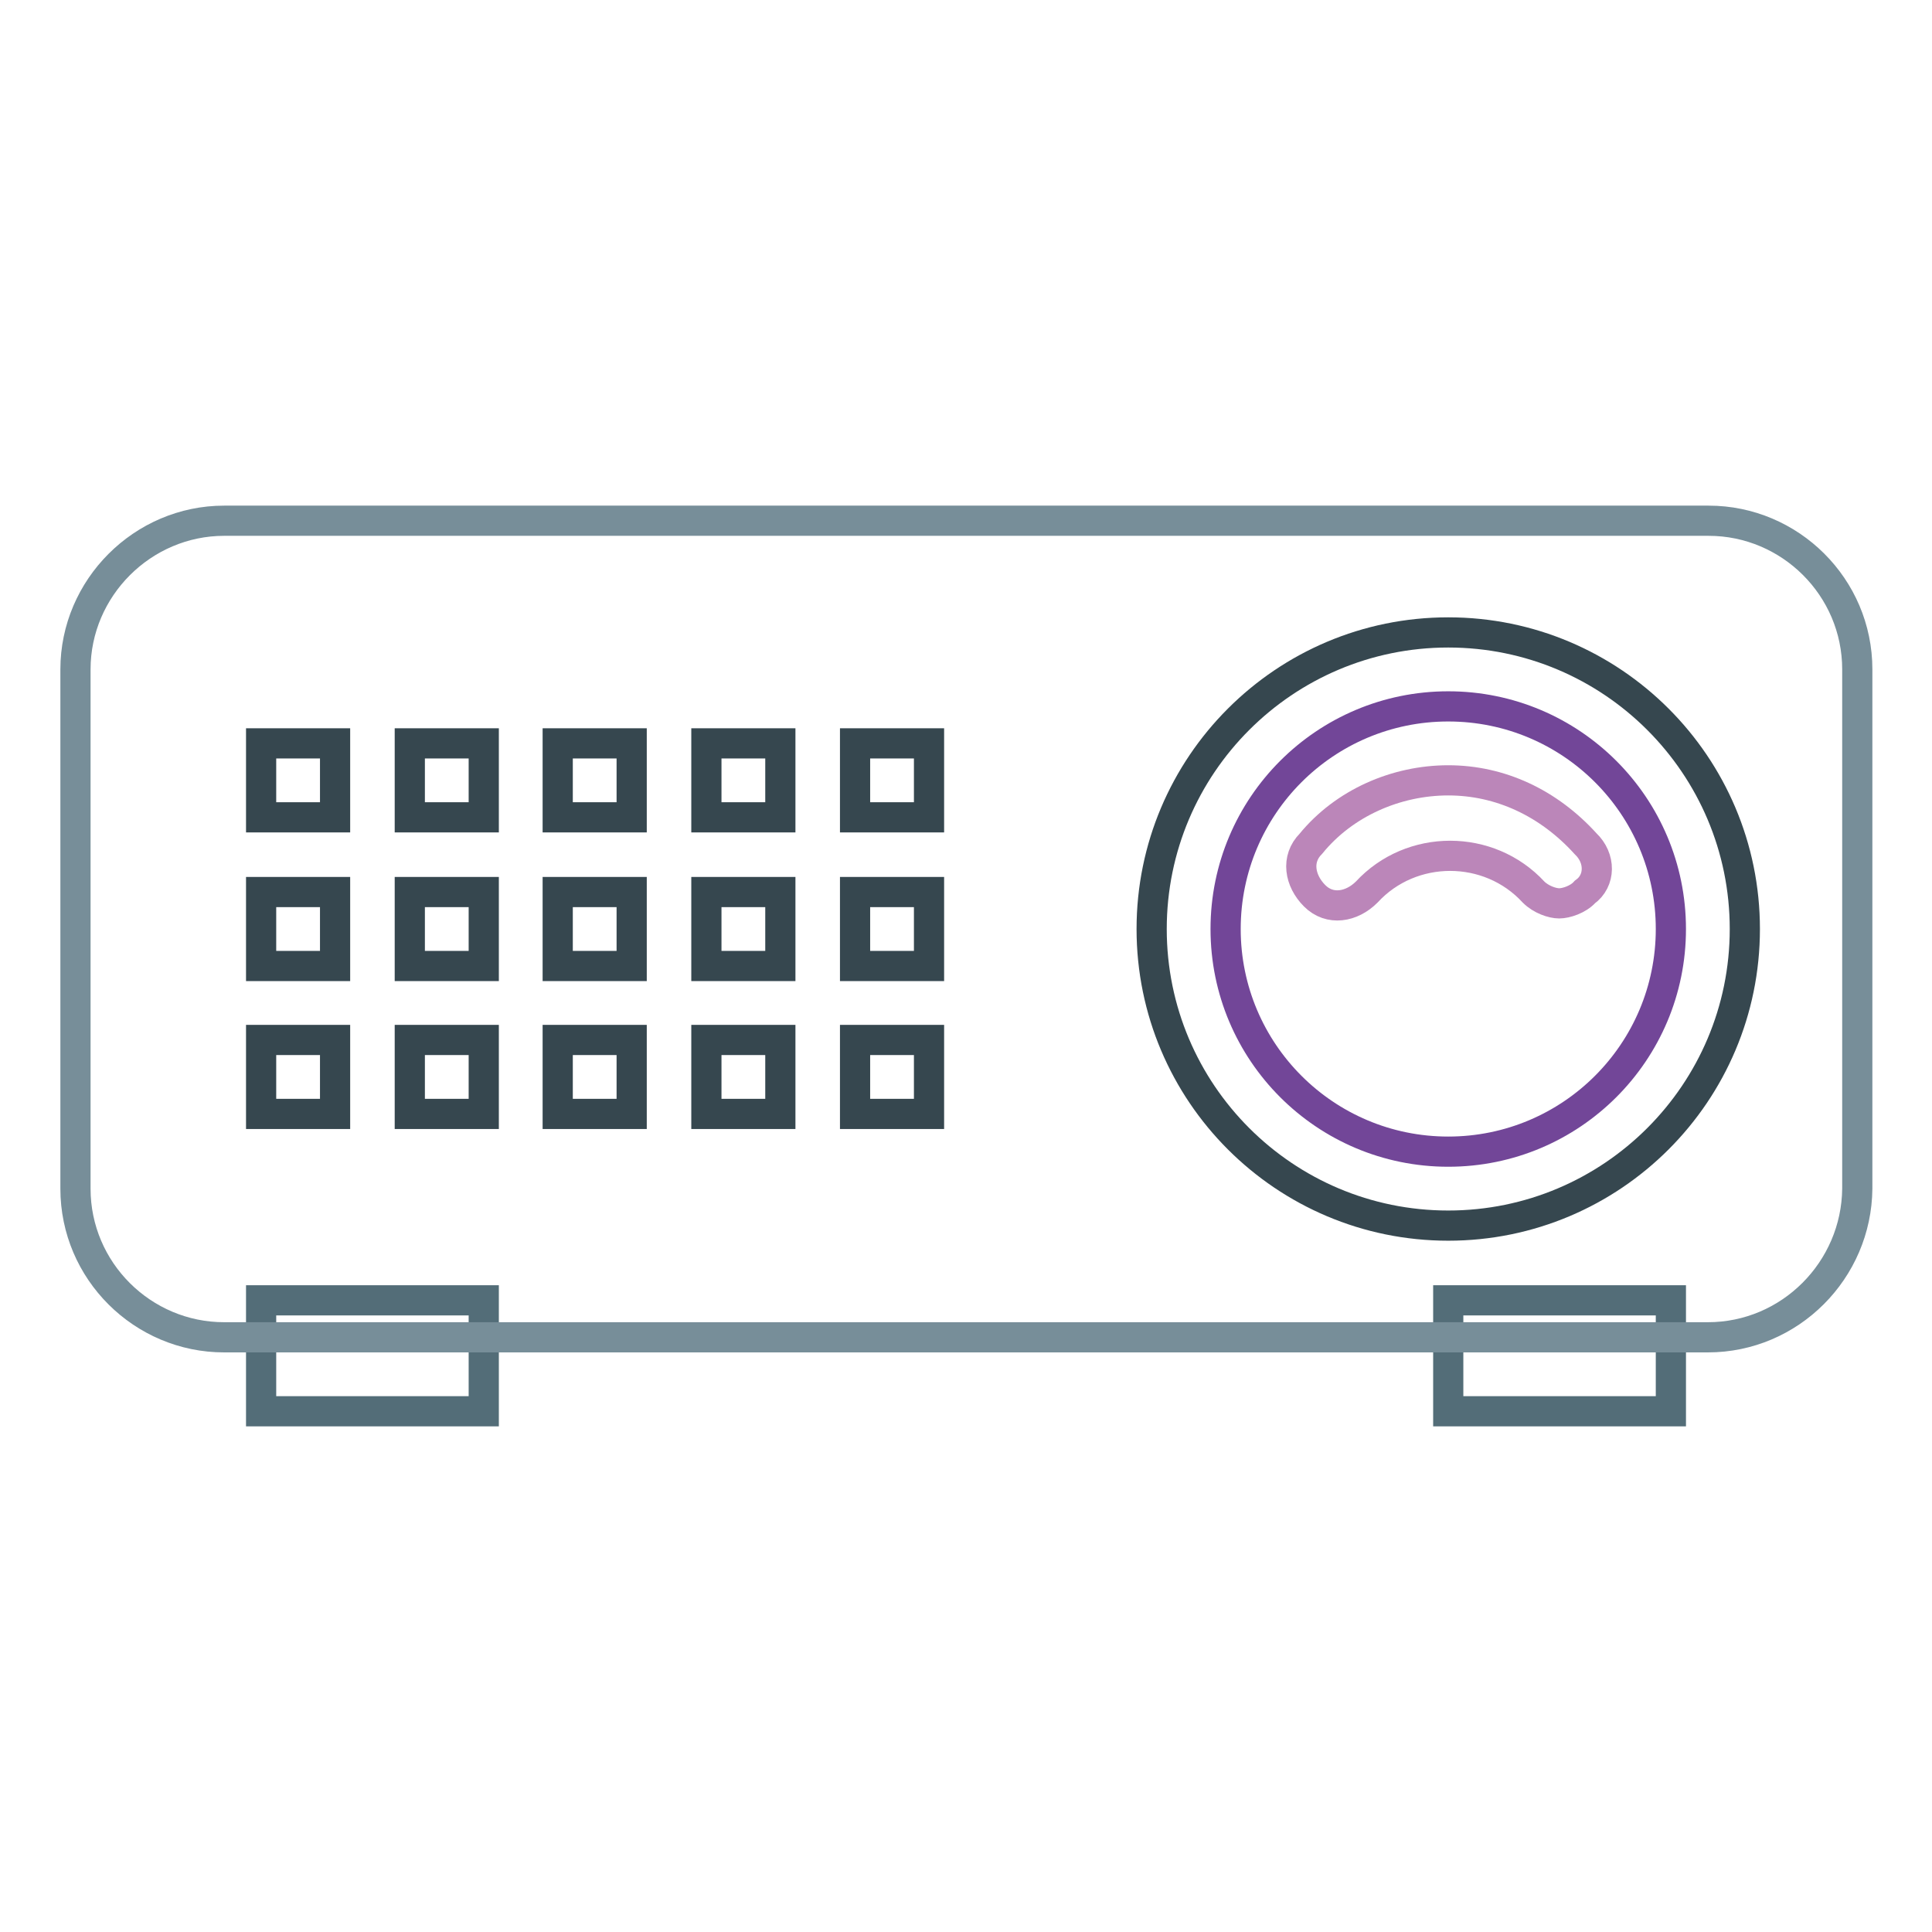
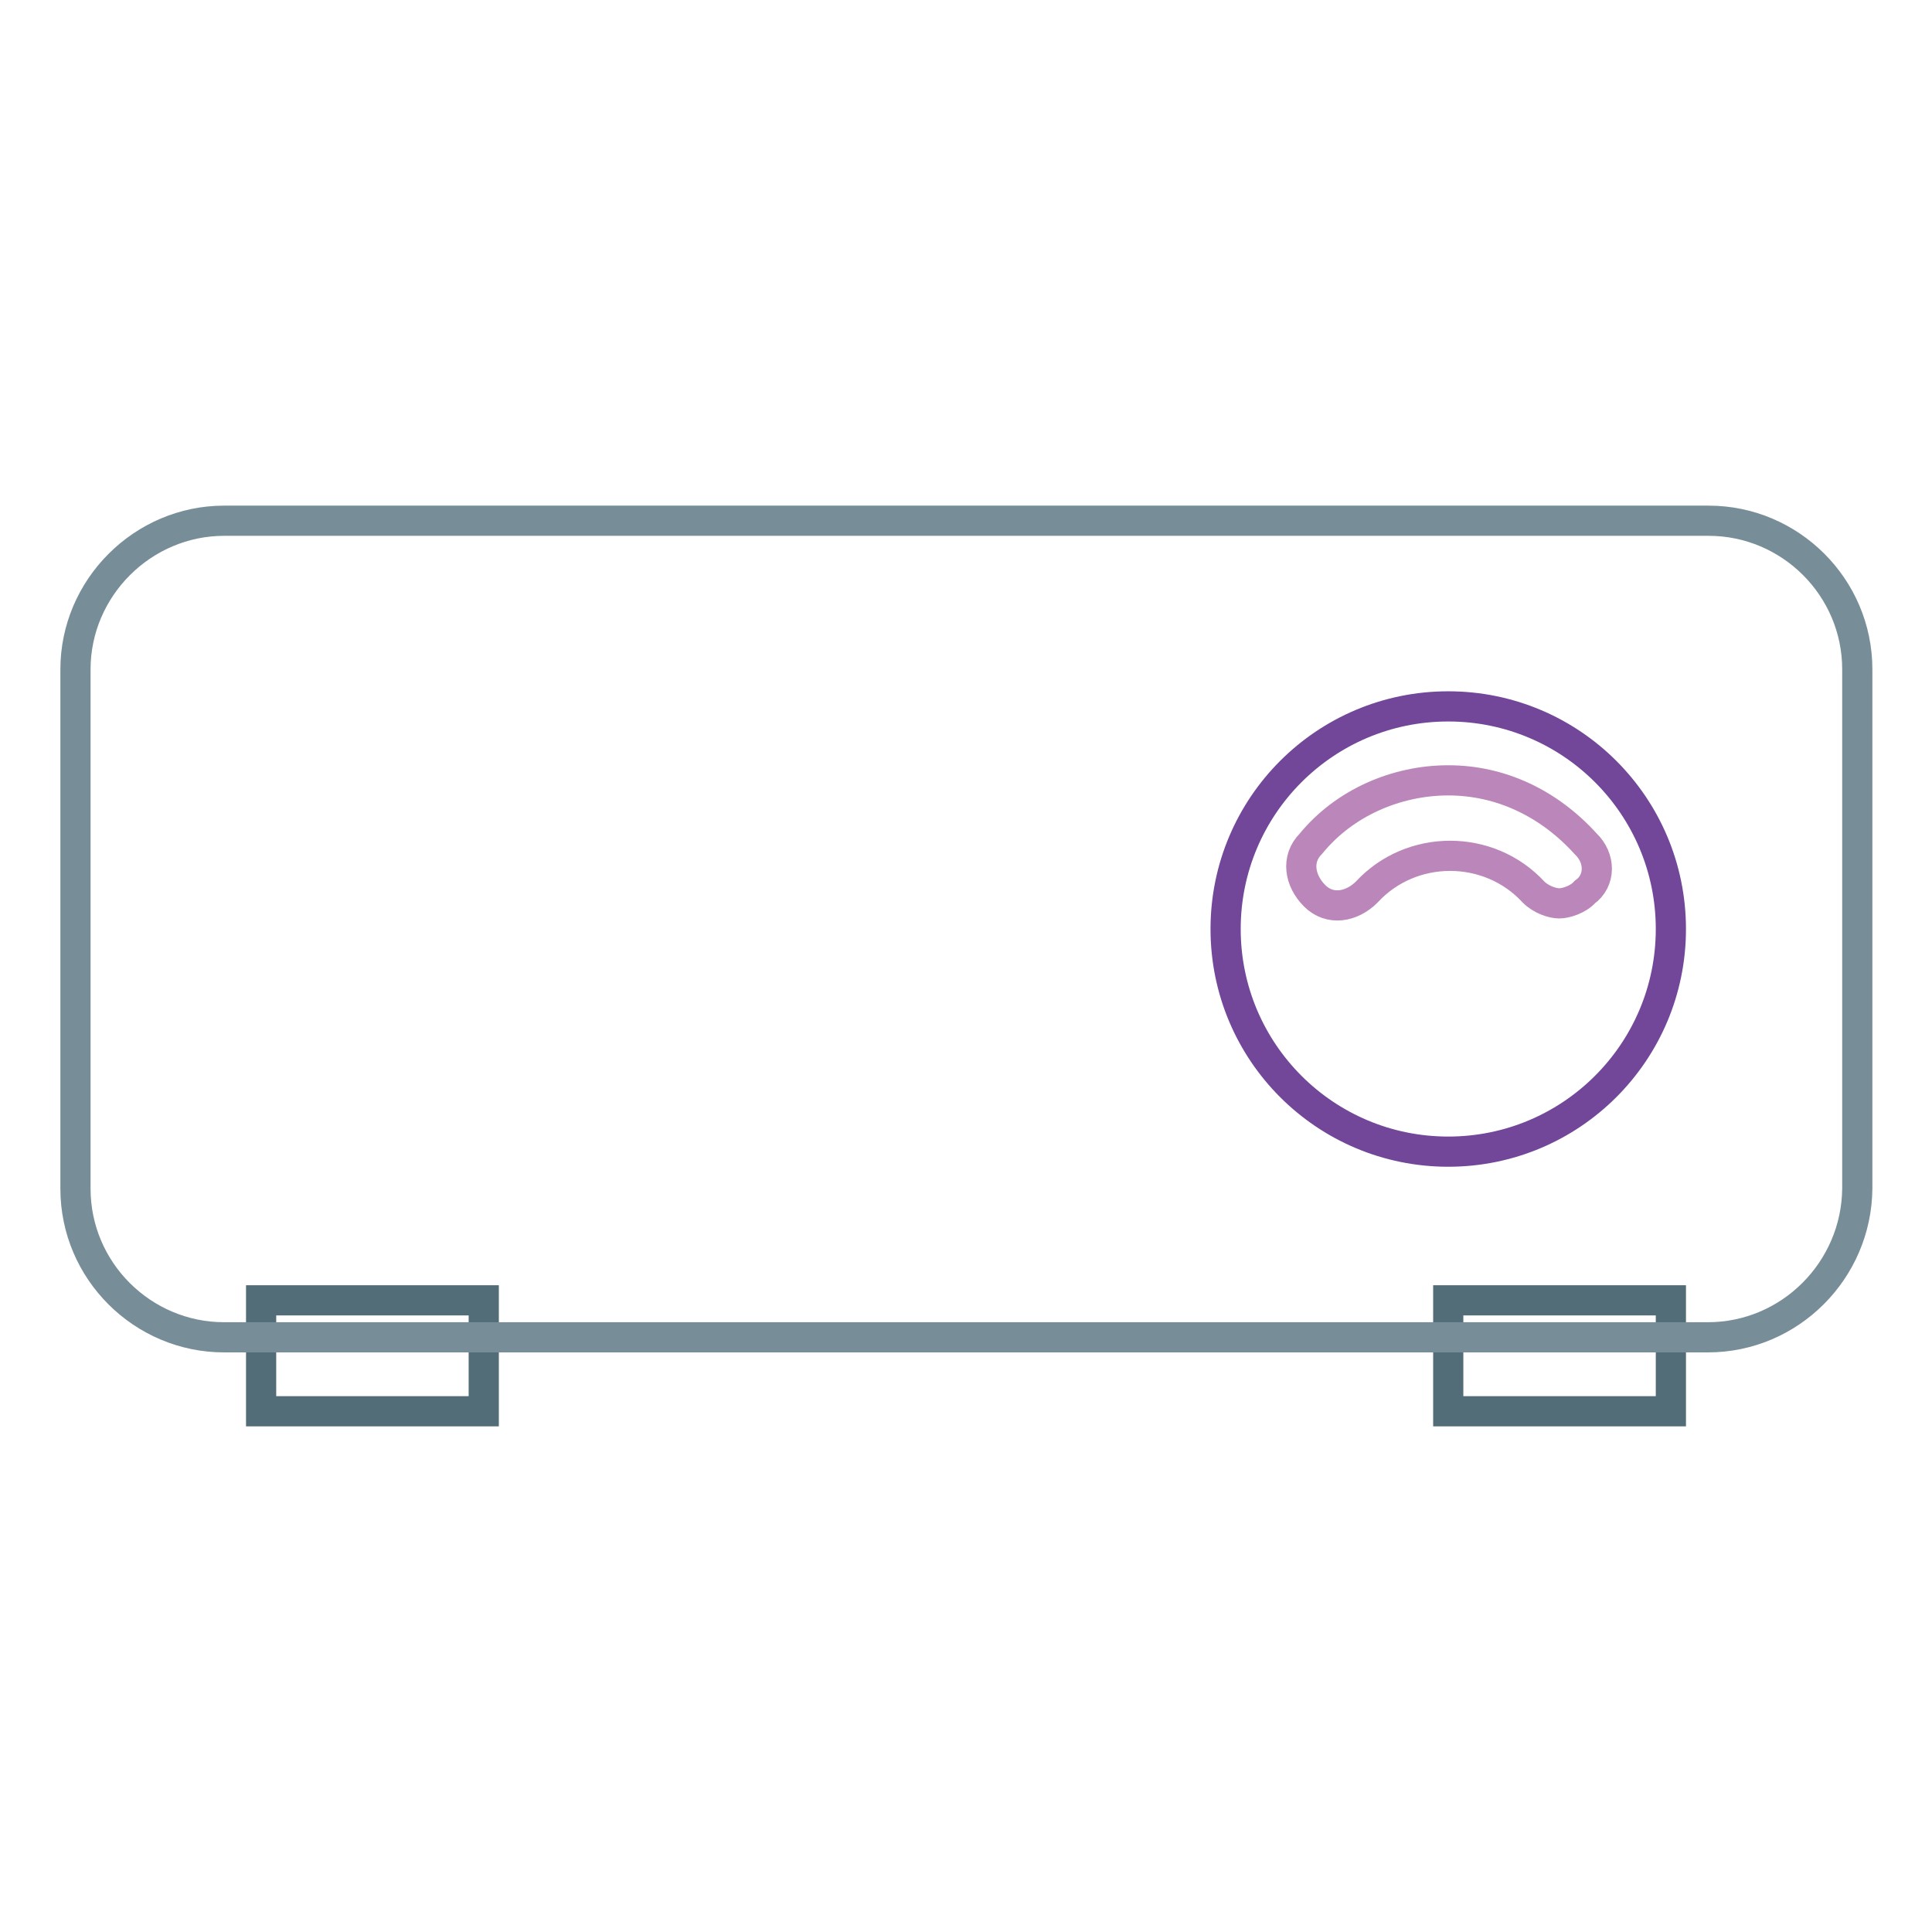
<svg xmlns="http://www.w3.org/2000/svg" version="1.1" x="0px" y="0px" viewBox="0 0 256 256" enable-background="new 0 0 256 256" xml:space="preserve">
  <g>
    <path stroke-width="4" fill-opacity="0" stroke="#536d78" d="M34.6,172.3h29.5V187H34.6V172.3z M191.9,172.3h29.5V187h-29.5V172.3z" />
    <path stroke-width="4" fill-opacity="0" stroke="#778e99" d="M226.3,177.2H29.7c-10.8,0-19.7-8.8-19.7-19.7V88.7C10,77.9,18.9,69,29.7,69h196.7 c10.8,0,19.7,8.8,19.7,19.7v68.8C246,168.3,237.2,177.2,226.3,177.2L226.3,177.2z" />
-     <path stroke-width="4" fill-opacity="0" stroke="#36474f" d="M34.6,98.5h9.8v9.8h-9.8V98.5z M34.6,118.2h9.8v9.8h-9.8V118.2z M34.6,137.8h9.8v9.8h-9.8V137.8z  M54.3,98.5h9.8v9.8h-9.8V98.5z M54.3,118.2h9.8v9.8h-9.8V118.2z M54.3,137.8h9.8v9.8h-9.8V137.8z M73.9,98.5h9.8v9.8h-9.8V98.5z  M73.9,118.2h9.8v9.8h-9.8V118.2z M73.9,137.8h9.8v9.8h-9.8V137.8z M93.6,98.5h9.8v9.8h-9.8V98.5z M93.6,118.2h9.8v9.8h-9.8V118.2z  M93.6,137.8h9.8v9.8h-9.8V137.8z M113.3,98.5h9.8v9.8h-9.8V98.5z M113.3,118.2h9.8v9.8h-9.8V118.2z M113.3,137.8h9.8v9.8h-9.8 V137.8z" />
-     <path stroke-width="4" fill-opacity="0" stroke="#36474f" d="M152.6,123.1c0,21.7,17.6,39.3,39.3,39.3c21.7,0,39.3-17.6,39.3-39.3c0-21.7-17.6-39.3-39.3-39.3 C170.2,83.8,152.6,101.4,152.6,123.1z" />
    <path stroke-width="4" fill-opacity="0" stroke="#724698" d="M162.4,123.1c0,16.3,13.2,29.5,29.5,29.5c16.3,0,29.5-13.2,29.5-29.5c0-16.3-13.2-29.5-29.5-29.5 C175.6,93.6,162.4,106.8,162.4,123.1z" />
    <path stroke-width="4" fill-opacity="0" stroke="#bb86b9" d="M210.1,111.8c-4.9-5.4-11.3-8.4-18.2-8.4s-13.8,3-18.2,8.4c-2,2-1.5,4.9,0.5,6.9c2,2,4.9,1.5,6.9-0.5 c5.9-6.4,16.2-6.4,22.1,0c1,1,2.5,1.5,3.4,1.5s2.5-0.5,3.4-1.5C212.1,116.7,212.1,113.7,210.1,111.8z" />
  </g>
</svg>